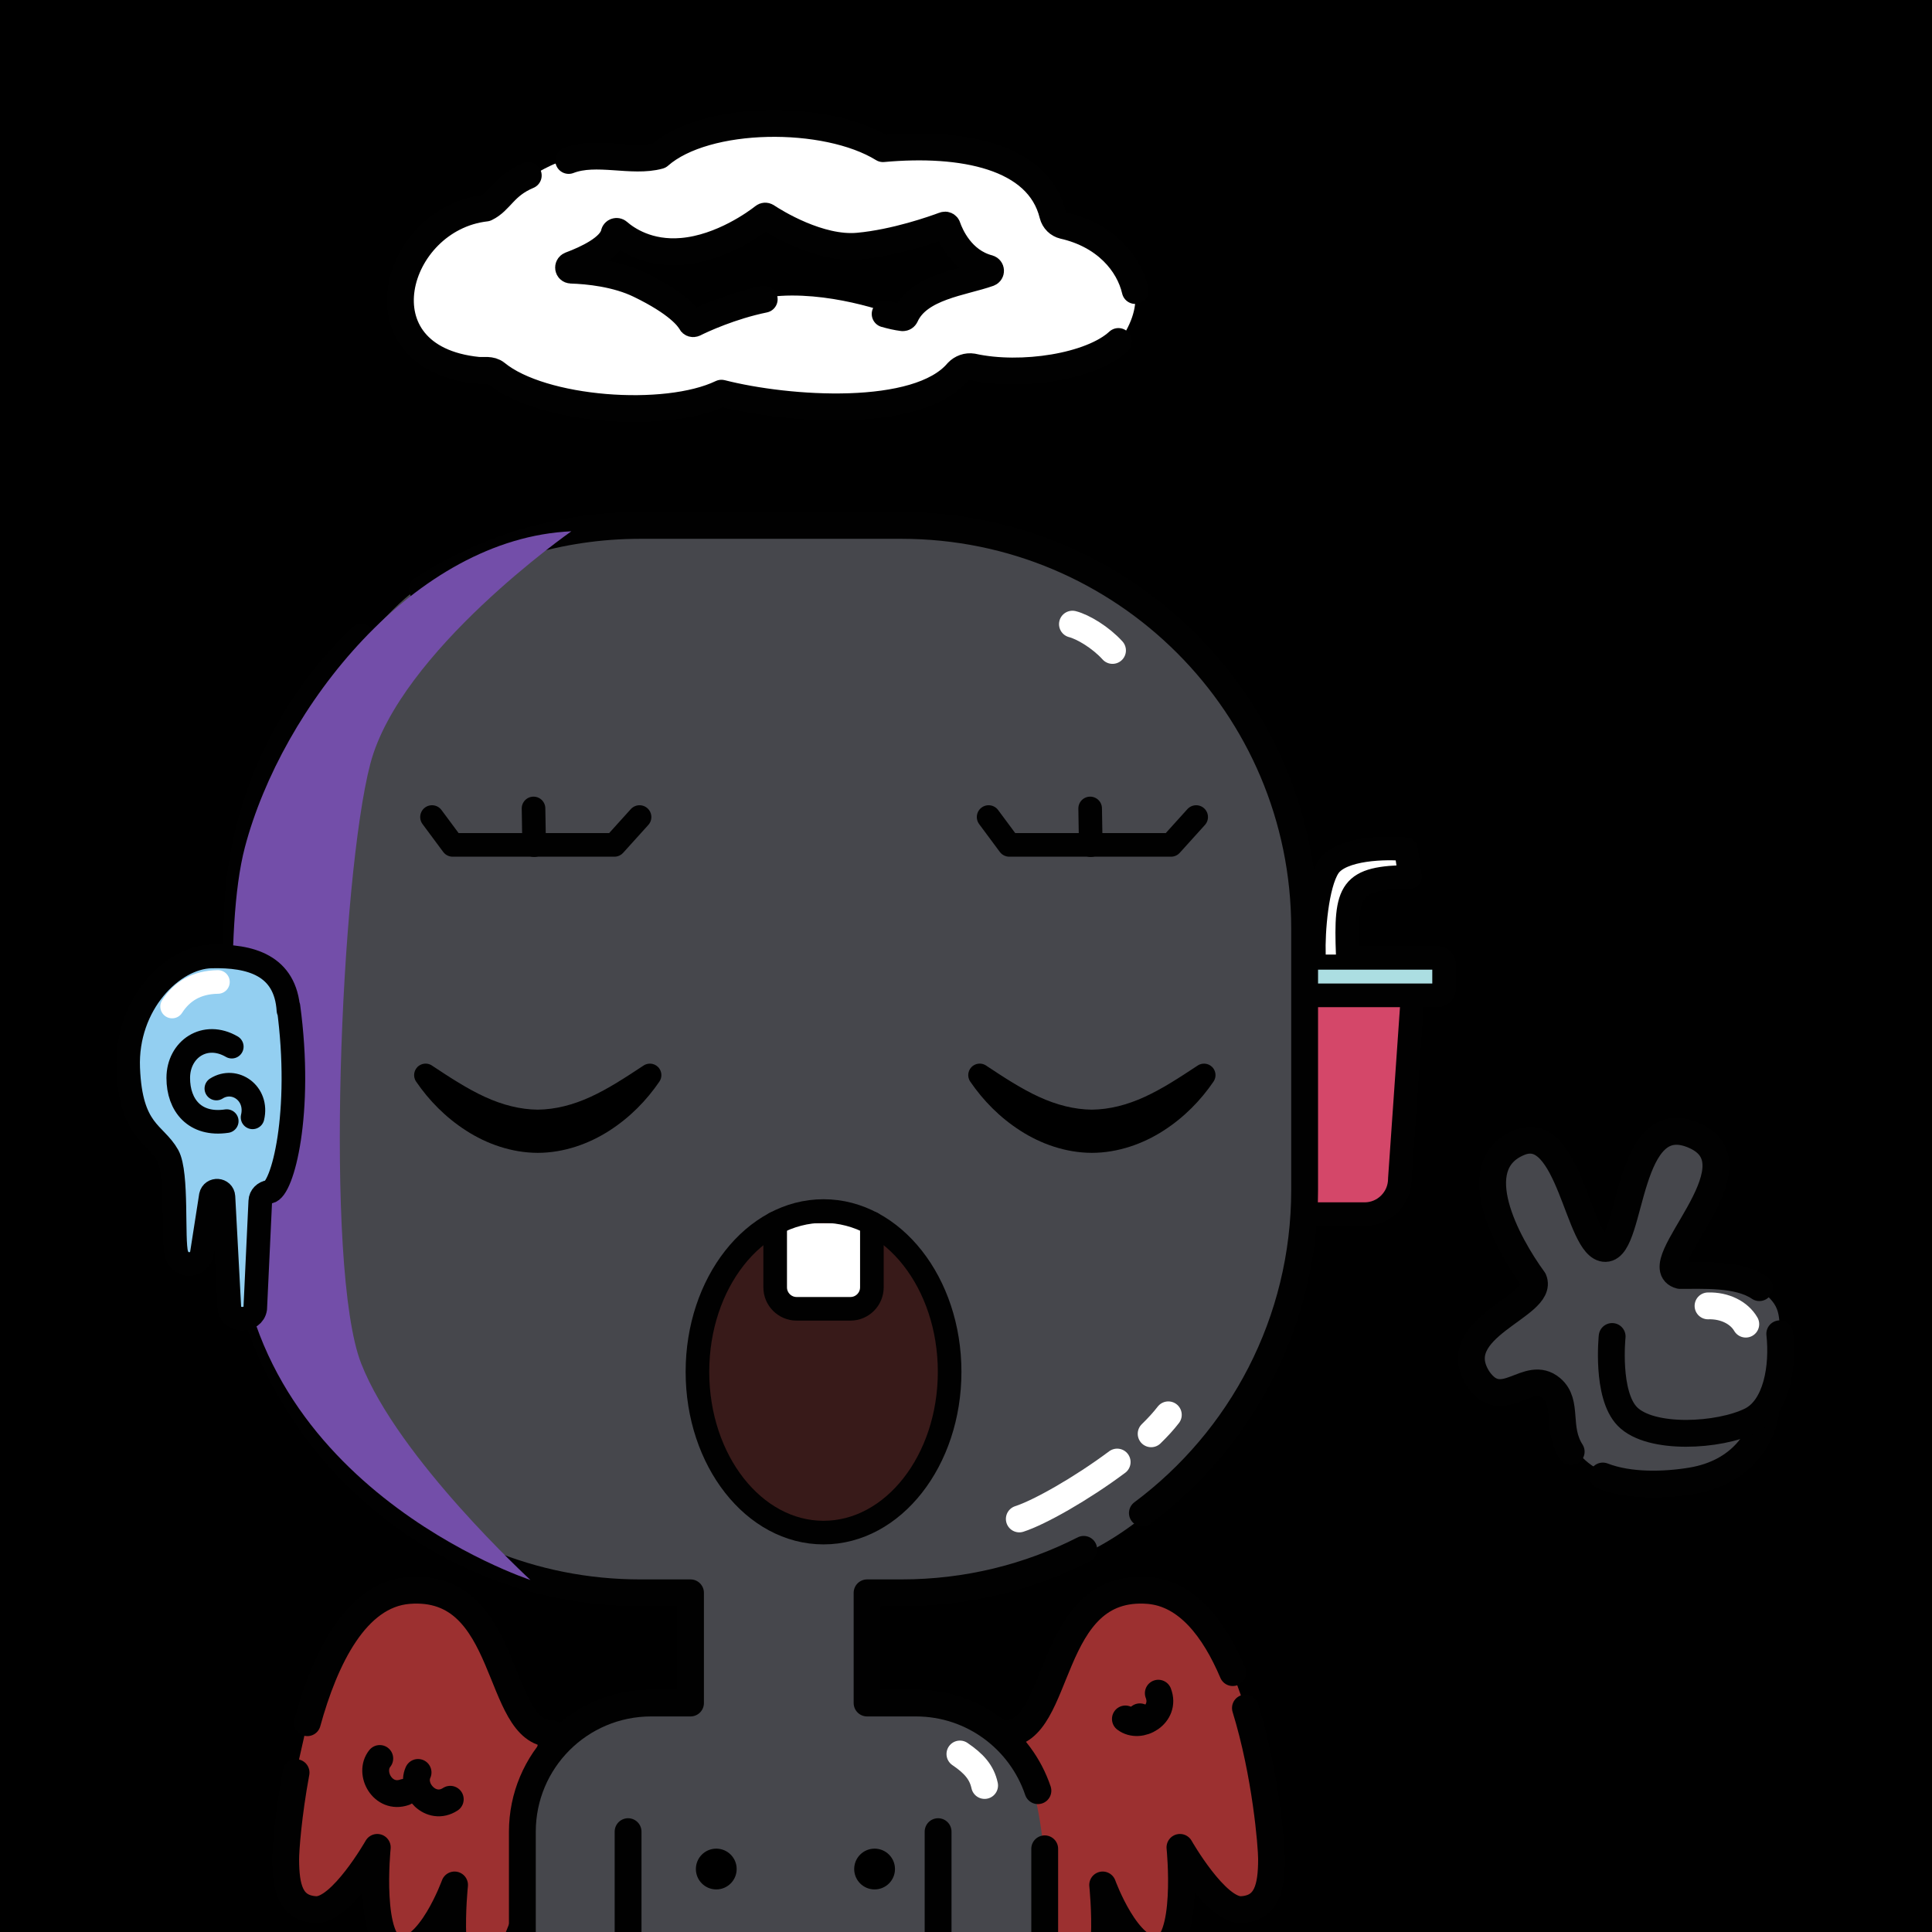
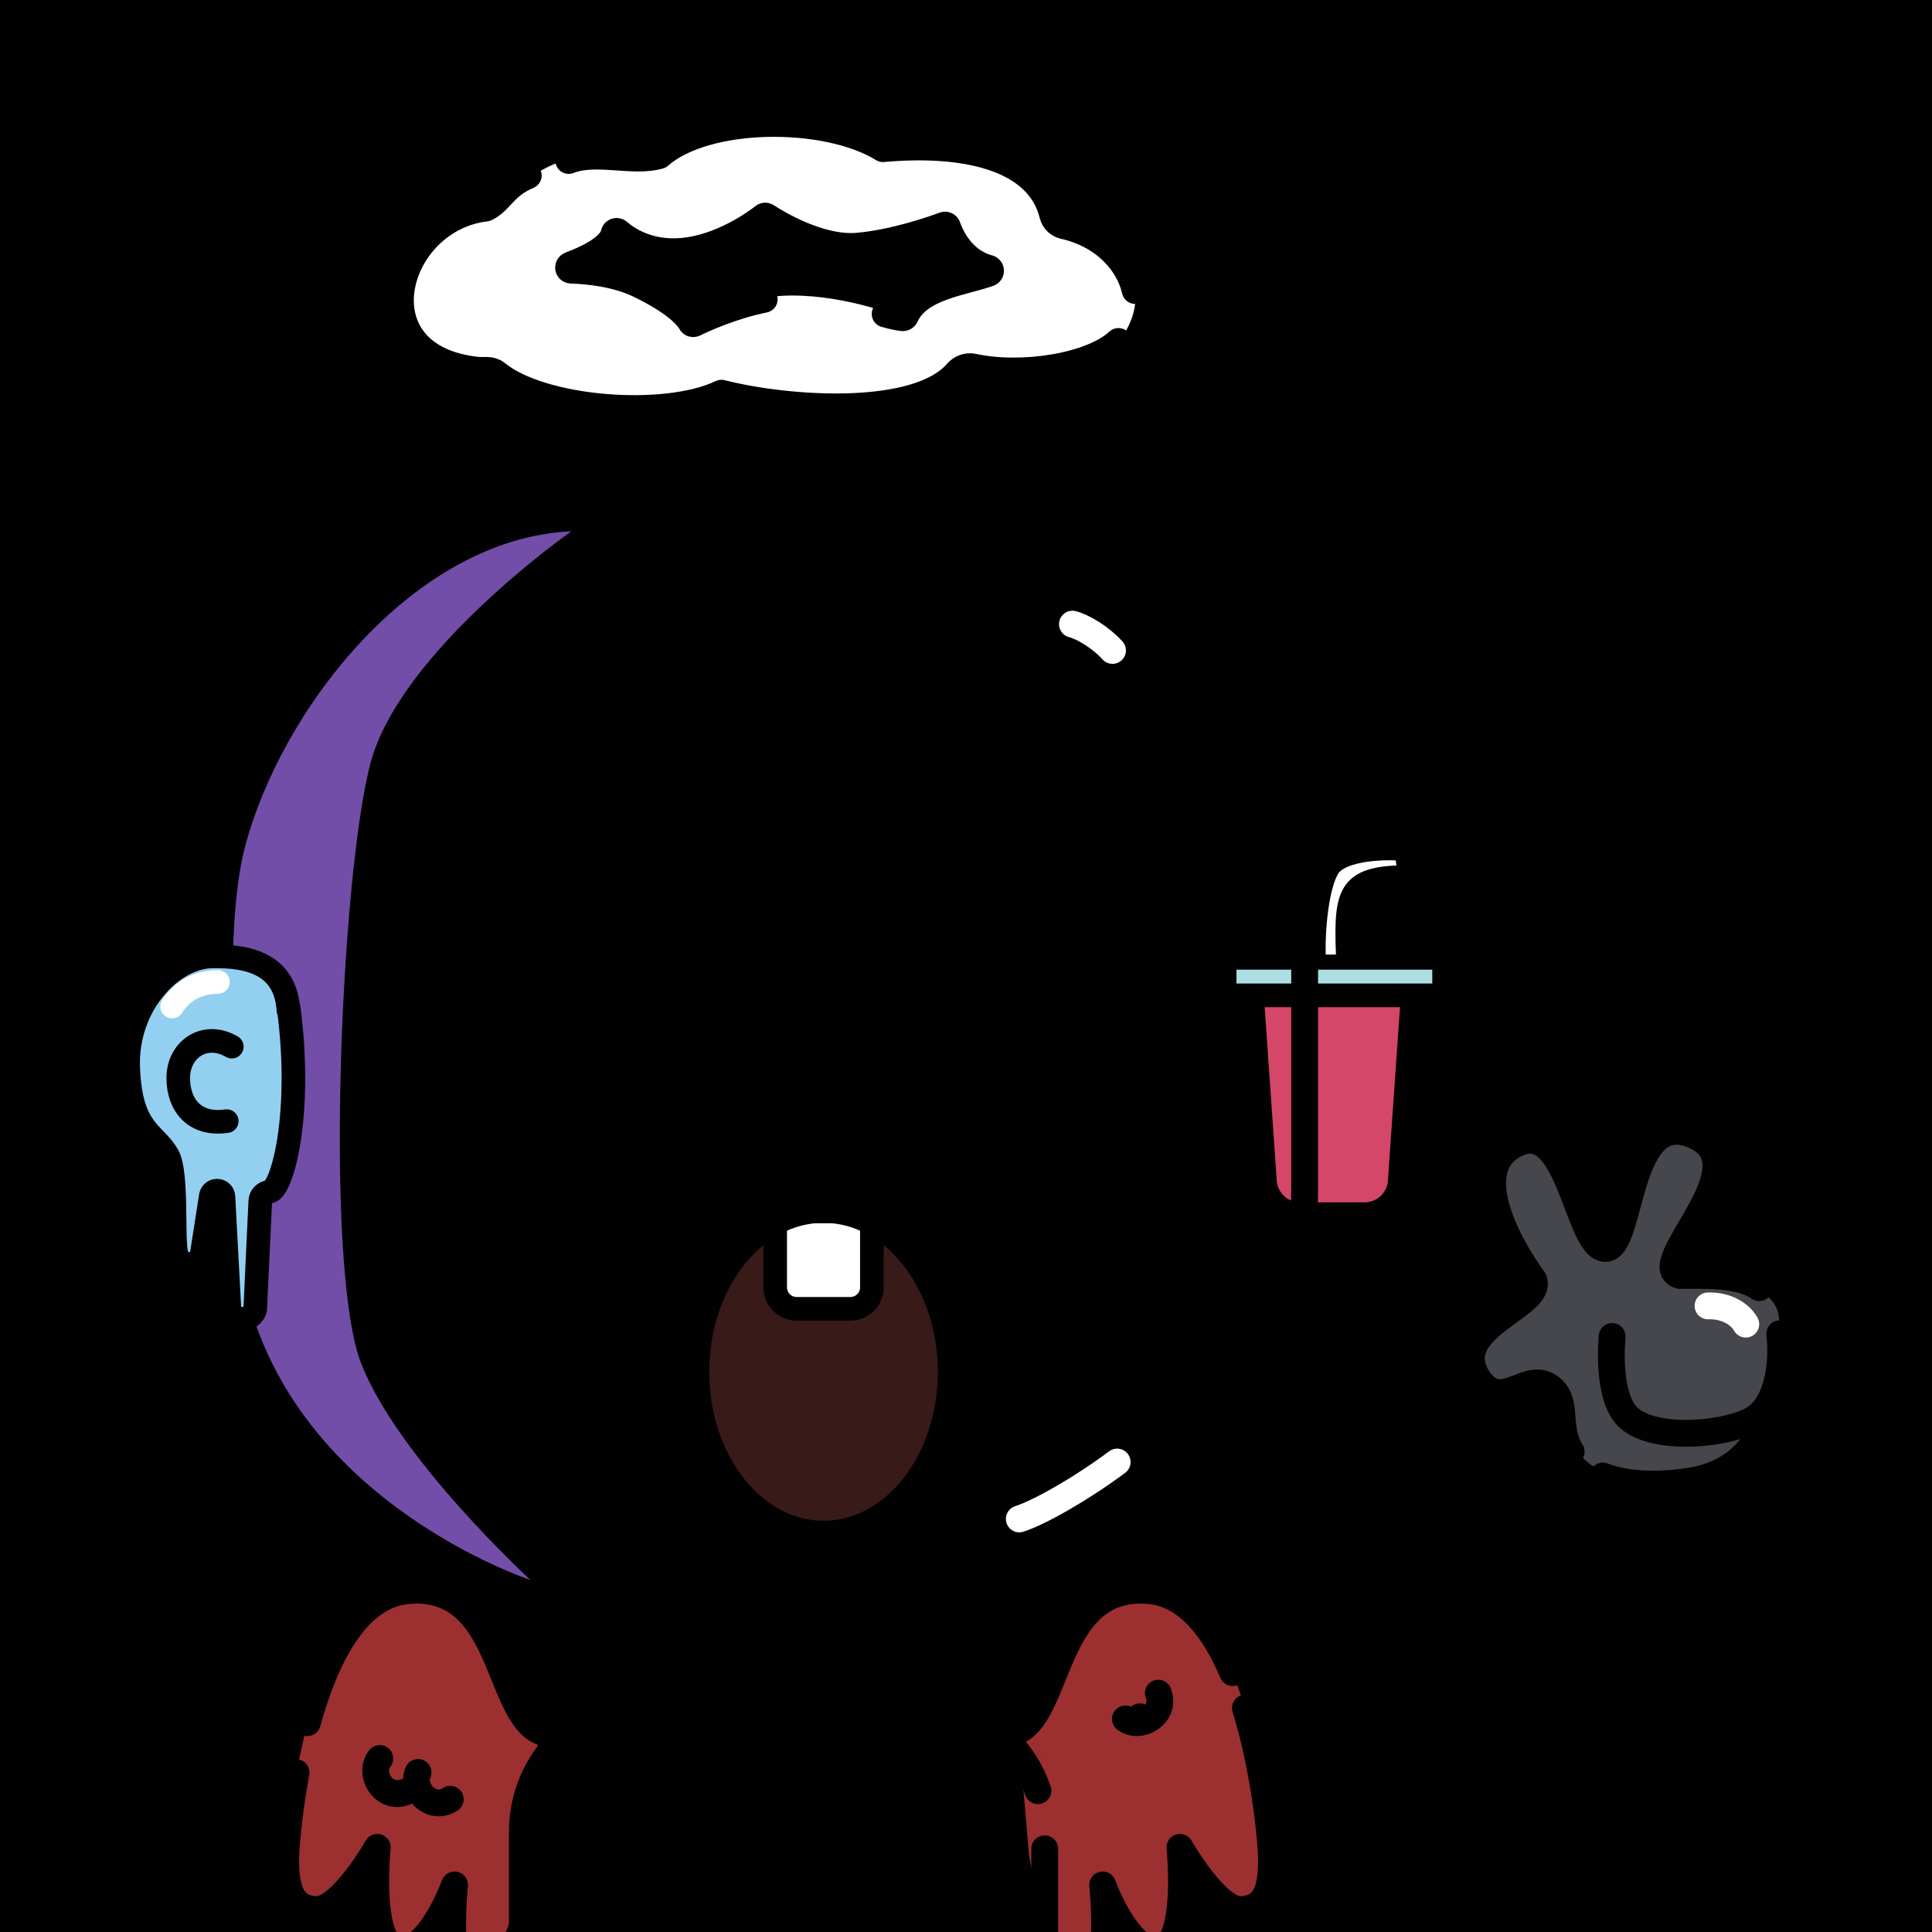
<svg xmlns="http://www.w3.org/2000/svg" version="1.1" width="1080px" height="1080px">
  <style>.s{fill:none;stroke:#010101;stroke-width:15;stroke-linecap:round;stroke-linejoin:round;stroke-miterlimit:10}.sw{stroke:#fff}.t{stroke-width:10}.b{fill:#000}.w{fill:#fff}.sh{fill:#734ea978;mix-blend-mode:multiply}.hr{fill:#2B1912}.bbg{fill:#46474c}.wn{fill:#9c3030}#fc,#lf,#rf,#pp{transform:translate(67px,167px) scale(0.88)}</style>
  <rect x="0" y="0" style="fill:hsl(129deg 75% 73%)" width="1080" height="1080" />
  <g class="fg">
    <g class="s">
      <g class="wn">
        <path d="M689.1,935c-10.4-24.5-25.5-44.1-47-45.9c-57.5-4.6-48.1,80.1-80.2,80.1l5.9,68.8c3.4,22.9,20.4,76,37.6,74.9c17.2-1.1,11-59.2,11-59.2s14,38.6,31.4,36.3c17.4-2.3,11.8-57.3,11.8-57.3s20.2,35.5,34.4,34.8c14.1-0.8,16.8-12.2,16.8-28.3c0-7.3-3.2-47.4-14.6-84.4" />
        <path d="M171.8,963c9.9-36,27.2-71.5,56.6-73.9c57.5-4.6,48.1,80.1,80.2,80.1l-5.9,68.8c-3.4,22.9-20.4,76-37.6,74.9c-17.2-1.1-11-59.2-11-59.2s-14,38.6-31.4,36.3c-17.4-2.3-11.8-57.3-11.8-57.3s-20.2,35.5-34.4,34.8c-14.1-0.8-16.8-12.2-16.8-28.3c0-4.9,1.4-24.6,5.8-48.3" />
      </g>
      <path d="M647.5,946.5c4.6,11.9-10.2,20.6-18.4,14.4" />
      <path d="M226.1,1001.9c-12.1,4.2-20.3-10.8-13.8-18.9" />
      <path d="M251.7,1005.8c-10.7,7-22.3-5.6-18-15" />
      <path d="M637.2,959.7C637.2,959.7,637.2,959.7,637.2,959.7C637.2,959.7,637.2,959.7,637.2,959.7C637.2,959.7,637.2,959.7,637.2,959.7z" />
    </g>
    <g id="rf">
      <path class="s" style="fill:#D44769" d="M749.7,581.5h41c12.3,0,22.4-10,22.4-22.4l7.8-112c0-12.3-10-22.4-22.4-22.4h-56.6c-12.3,0-22.4,10-22.4,22.4l7.8,112C727.4,571.5,737.4,581.5,749.7,581.5z" />
      <path class="s" style="fill:#ACDEE2" d="M705.9,442.5h131.2c2.3,0,4.1-1.8,4.1-4.1v-15.6c0-2.3-1.8-4.1-4.1-4.1H705.9c-2.3,0-4.1,1.8-4.1,4.1v15.6C701.8,440.6,703.6,442.5,705.9,442.5z" />
      <path class="s w" d="M780,416.6c-1.6-41.5,1.5-48.9,39.6-49.4c0,0-2.6-17.5-2.6-17.5c-12.4-1.3-41.3-0.8-49.2,11.2c-7.5,11.4-9.8,41.2-9.3,55.7" />
    </g>
    <g class="bbg">
-       <path d="M422.4,293.7c0,0-133-22.6-202.6,47s-86.4,114-86.4,157.5s-1.1,144.1-1.1,190.2s44.2,138.1,110.6,170.5c66.4,32.4,143.1,31.5,143.1,31.5V952c0,0-52-6.9-79.7,24.3c-27.8,31.2-14.3,120-14.3,120l292.8-2c0,0,4.4-77.2-14.1-112c-18.5-34.8-86.1-30.3-86.1-30.3l2.9-63c0,0,107.2,14,172.2-61.3s65.9-108.9,68.2-139.3c2.3-30.4,8.7-166.8,0-201.2c-8.7-34.4-62-154.9-136.5-175.8S422.4,293.7,422.4,293.7z" />
      <path d="M873.3,793.1c0,0,5.7,32.1,37.2,32.1s84.4-62.9,84.4-78.7s-1.1-17.9-14.8-28.6C966.5,707.2,873.3,793.1,873.3,793.1z" />
    </g>
    <g class="s">
      <g class="bbg">
        <path d="M878.3,811.5c-8.6-13.4-1.4-27.2-11-35.4c-13.4-11.3-27.2,14.1-40.8-5c-19.1-29,37-40.9,30.8-55.7c-15.1-20.7-38.5-64.1-8.1-76.7c28.4-11.8,33,59.6,48.3,59.2c15.3-0.3,11.1-80.7,50.1-62.9c37.2,17-28.7,72.8-8.4,78c12.3,0.1,32.4-1.3,44.3,6.8" />
        <path d="M987.4,786.4c-1.4,17.5-14.3,36.8-41.8,41.4c-15,2.5-34.7,3.1-49.6-2.7" />
        <path d="M994.9,745.6c2,18.2-1.6,41.2-16.1,48.5c-17.7,8.8-56.2,11-69.1-2.3c-11.9-12.2-8.5-44.7-8.5-44.7" />
      </g>
    </g>
    <g class="s">
      <path d="M584,1033.5c0,13.8,0,40.4,0,62.8c-16.4,0-125.2,0-147.1,0" />
      <path d="M605.8,866.1c-30.6,15.6-65.2,24.3-101.9,24.3c0,0-19.2,0-19.2,0V952H512c31.7,0,58.6,20.5,68.2,49" />
      <path d="M236.1,329.4c35.1-22.6,76.9-35.7,121.8-35.7h146c124.5,0,225.4,100.9,225.4,225.4v146c0,74-35.6,139.6-90.7,180.7" />
-       <path d="M201.9,827.7c-42.8-41-69.4-98.7-69.4-162.7v-146c0-63.9,26.6-121.7,69.4-162.7" />
      <path d="M436.9,1096.3H292.3c0,0-0.1,0-0.3,0c0-2.1,0-4.3,0-4.3V1024c0-39.8,32.2-72,72-72h22v-61.6h-28.1c-60.5,0-115.4-23.8-155.9-62.7" />
      <line x1="351.1" y1="1023.9" x2="351.1" y2="1096.3" />
      <line x1="524.4" y1="1023.9" x2="524.4" y2="1096.3" />
    </g>
    <circle cx="400.4" cy="1044.8" r="11.4" />
    <circle cx="488.9" cy="1044.8" r="11.4" />
    <g class="s sw">
      <path d="M624.5,817.3c-20.1,15-43.5,28.2-54.7,31.8" />
-       <path d="M653.1,790.9c-2.6,3.4-5.9,7-9.6,10.6" />
      <path d="M599.5,348.9c5.9,1.5,15.8,7.4,22.4,14.7" />
-       <path d="M536.6,980.5c7.8,5.3,12.2,10.2,13.8,17.6" />
      <path d="M954.8,730c9.3-0.3,17.4,3.8,21.1,10.2" />
    </g>
    <path class="sh" d="M319.4,297c0,0-95.9,67-112.4,130s-25.9,282-5.1,335.2s94.6,121,94.6,121s-164.2-53.7-164.2-207.6c0-62.5-7.8-154.8,4.6-202C157.5,395.5,231.8,300.9,319.4,297z" />
    <g id="fc">
      <path d="M198.41,487.21c11.36,7.52,22.27,14.66,33.45,19.78c11.18,5.14,22.44,8.02,33.59,8.13c11.16-0.12,22.41-3,33.59-8.14c11.18-5.13,22.09-12.26,33.46-19.77l0.18-0.12c3.36-2.22,7.89-1.3,10.11,2.07c1.68,2.55,1.55,5.76-0.06,8.13c-8.21,12.03-18.76,22.81-31.78,31.17c-12.92,8.34-28.86,14.07-45.49,14.1c-16.63-0.04-32.57-5.76-45.48-14.11c-13.02-8.36-23.57-19.13-31.79-31.16c-2.27-3.33-1.42-7.87,1.9-10.14c2.52-1.73,5.75-1.66,8.15-0.07L198.41,487.21z" />
      <ellipse style="fill:#381A19" cx="447" cy="681.65" rx="80.1" ry="102.13" />
      <path class="w" d="M477.71,587.31v40.68c0,7.53-6.11,13.64-13.64,13.64h-34.15c-7.53,0-13.64-6.11-13.64-13.64v-40.68" />
      <ellipse class="s" cx="447" cy="681.65" rx="80.1" ry="102.13" />
      <path class="s" d="M477.71,587.31v40.68c0,7.53-6.11,13.64-13.64,13.64h-34.15c-7.53,0-13.64-6.11-13.64-13.64v-40.68" />
      <path d="M550.41,487.21c11.36,7.52,22.27,14.66,33.45,19.78c11.18,5.14,22.44,8.02,33.59,8.13c11.16-0.12,22.41-3,33.59-8.14c11.18-5.13,22.09-12.26,33.46-19.77l0.18-0.12c3.36-2.22,7.89-1.3,10.11,2.07c1.68,2.55,1.55,5.76-0.06,8.13c-8.21,12.03-18.76,22.81-31.78,31.17c-12.92,8.34-28.86,14.07-45.49,14.1c-16.63-0.04-32.57-5.76-45.48-14.11c-13.02-8.36-23.57-19.13-31.79-31.16c-2.27-3.33-1.42-7.87,1.9-10.14c2.52-1.73,5.75-1.66,8.15-0.07L550.41,487.21z" />
      <g class="s">
        <path d="M330.13,329.24l-15.98,17.69c-38.66,0-66.93,0-102.73,0l-13.13-17.69" />
        <line x1="262.78" y1="323.78" x2="263.16" y2="347.1" />
        <path d="M683.71,329.24l-15.98,17.69c-36.93,0-67.41,0-102.73,0l-13.13-17.69" />
        <line x1="616.37" y1="323.78" x2="616.75" y2="347.1" />
      </g>
    </g>
    <g id="lf">
      <g class="s">
        <path style="fill:#93CFF1" d="M107.1,452.1c-1.8-28.9-24.3-34.9-48.9-34.3c-24.8,0.5-54.5,30.4-52.9,70.9s17,41,25.2,55.6c6.3,11.4,2.9,53.5,5.5,62.6c2.3,8,12.9,8.5,15.9,0.7l5.9-37.8c1-4.6,7.7-4.1,8,0.6l3.8,71.2c1.4,8.5,15.1,8.4,16.4-0.1l3.2-68.3c0.1-3.1,2.6-5.5,5.7-5.9c8.3-1,21.4-49.8,12.2-117.7" />
        <path d="M71.1,475.1c-17-9.9-34,1.6-34,19.9c0,17.3,10.5,30.4,30.8,27.4" />
-         <path d="M61.3,501.7c11.7-7.4,26.6,3.1,23,18.3" />
        <path style="stroke:#fff" d="M33.2,449.6c6.1-9.5,15.3-15.4,29.1-15.6" />
      </g>
    </g>
    <path class="w" d="M592.7,125.5c0,0-7.5-27.4-34-36.2c-32.6-10.8-65-6.1-65-6.1s-26.6-14.1-60.9-14.1s-67.6,18.7-67.6,18.7s-38.8-4-57.2,4.7s-36.4,23.8-36.4,23.8s-47.9,10.7-47.7,53.2C224,212,271.6,207,271.6,207s30.4,19.3,61.9,21.4s69.7-8.6,69.7-8.6s40.8,9.7,77.8,7.2c37-2.5,59-21.8,59-21.8s73.9,7.5,89.4-20.2C652.5,143.5,592.7,125.5,592.7,125.5z M519,163.3c-9,4.7-14.2,14.5-14.2,14.5s-30.3-12.7-62.3-12.6c-32,0.1-54.4,15.7-54.4,15.7s-15.3-16.3-30.6-21.6c-15.3-5.3-38.5-10.4-38.5-10.4s14.5-7.1,17.5-9.7c3-2.5,9.1-9.4,9.1-9.4s15.4,13.9,35.8,10.8c20.4-3.1,47.2-19.5,47.2-19.5s21.5,15.9,46,16.8S528,126,528,126s2.7,8.1,8.7,15s16.9,9.9,16.9,9.9S528,158.6,519,163.3z" />
    <g class="s">
      <path d="M634.6,162.4c-3.5-15.2-16.7-31-40.1-36.3c-2.9-0.7-5.2-2.9-6-6c-8.1-33-50.9-41-94.9-37c-31.9-19.7-99-19.1-125.1,3.9c-15.2,4.2-35.2-3.3-50.6,2.7 M295.3,98.1c-13.6,5.7-15.4,14.2-23.7,18.2c-51.4,5.9-73.1,83.7-4.5,90.7c3.5,0.3,7.3-0.7,10.3,1.7c25.5,20.9,94.6,26.1,125.9,11.1c37.2,9.5,109.8,14.5,132-11.8c2.2-2.3,5.3-3.4,8.4-2.9c27.2,6,66.3-0.1,81.5-14.2" />
      <path d="M427.2,167.3c-18.5,3.8-34.5,11.2-39.1,13.5c-0.7,0.3-1.5,0.1-1.8-0.6c-1.6-2.9-7.7-10.8-28.7-21c-12.9-6.3-28.8-7.9-38.4-8.2c-1.6-0.1-1.9-2.2-0.4-2.8c9.1-3.4,22.7-9.7,24.5-17.7c0.2-1.1,1.5-1.5,2.3-0.8c4.7,4.1,16.8,12.5,35.8,10.8c22-1.9,41.5-16.2,45.5-19.4c0.5-0.4,1.1-0.4,1.6-0.1c4.8,3.2,29.6,18.6,51.2,16.6c20.8-1.9,42.5-9.6,48.1-11.7c0.7-0.3,1.6,0.1,1.8,0.9c1.6,4.6,7.8,19.2,23.1,23.2c1.3,0.4,1.4,2.2,0.1,2.7c-14.6,5.2-39.3,7.5-46.7,24c-0.3,0.6-0.8,0.9-1.5,0.9c-3.3-0.4-6.6-1.2-9.8-2.1" />
    </g>
  </g>
</svg>